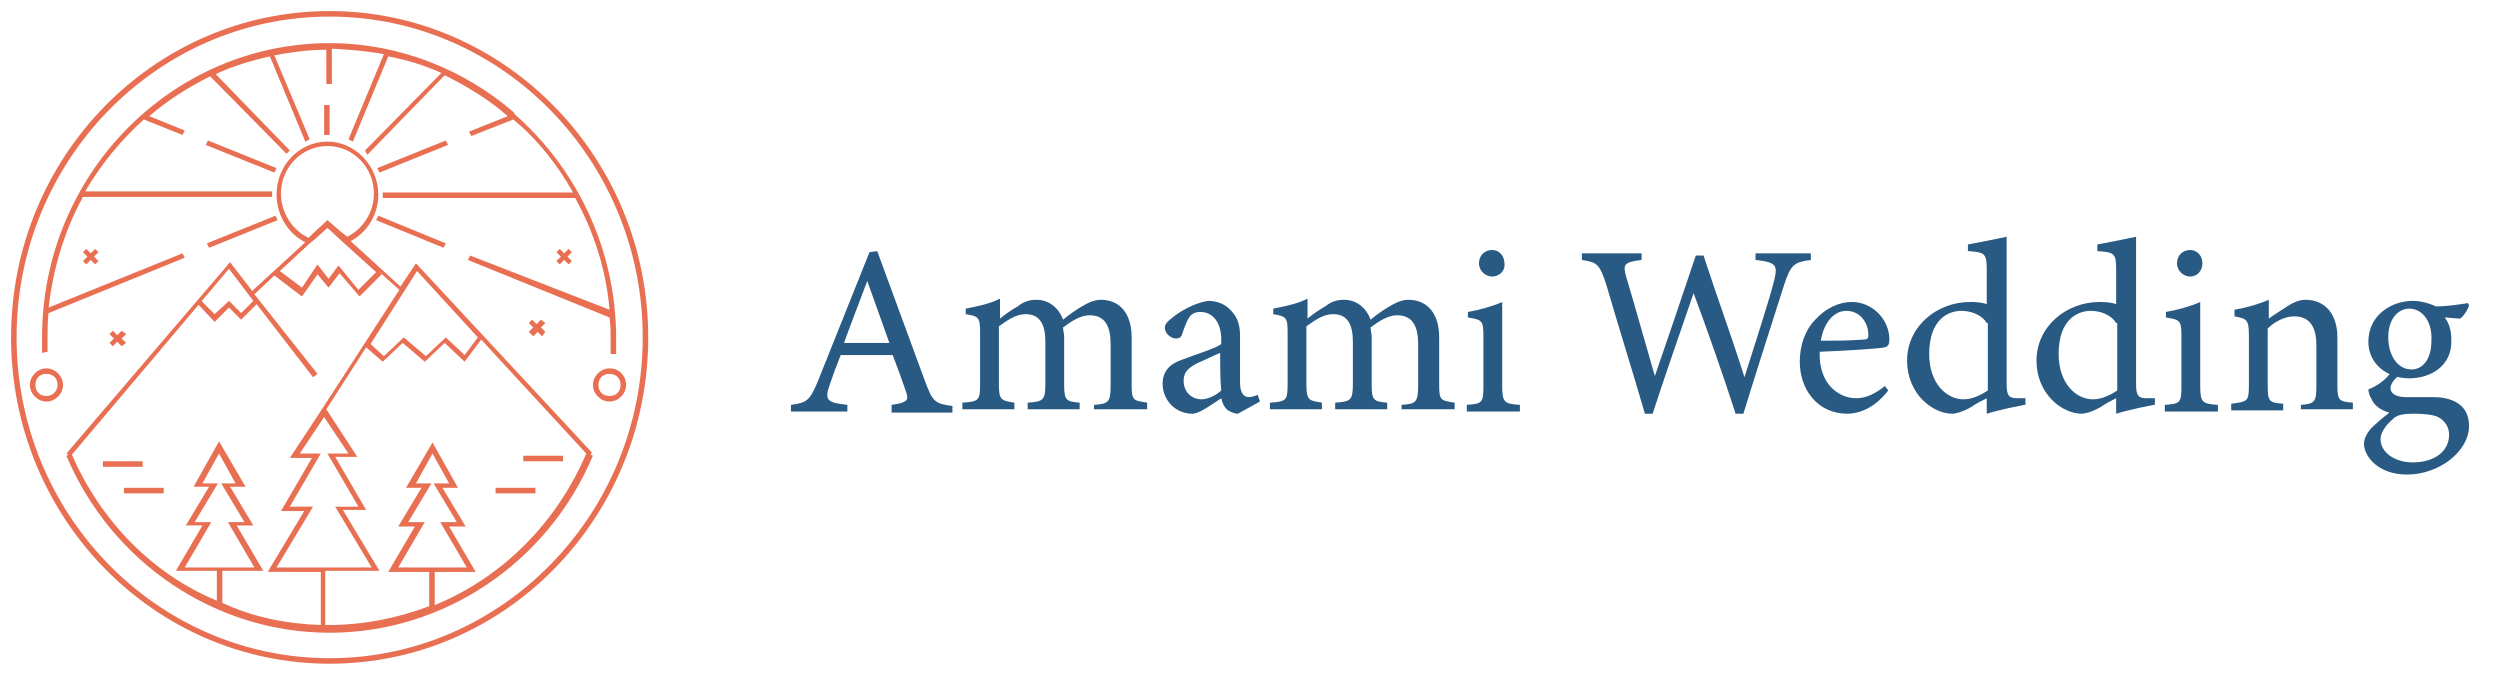
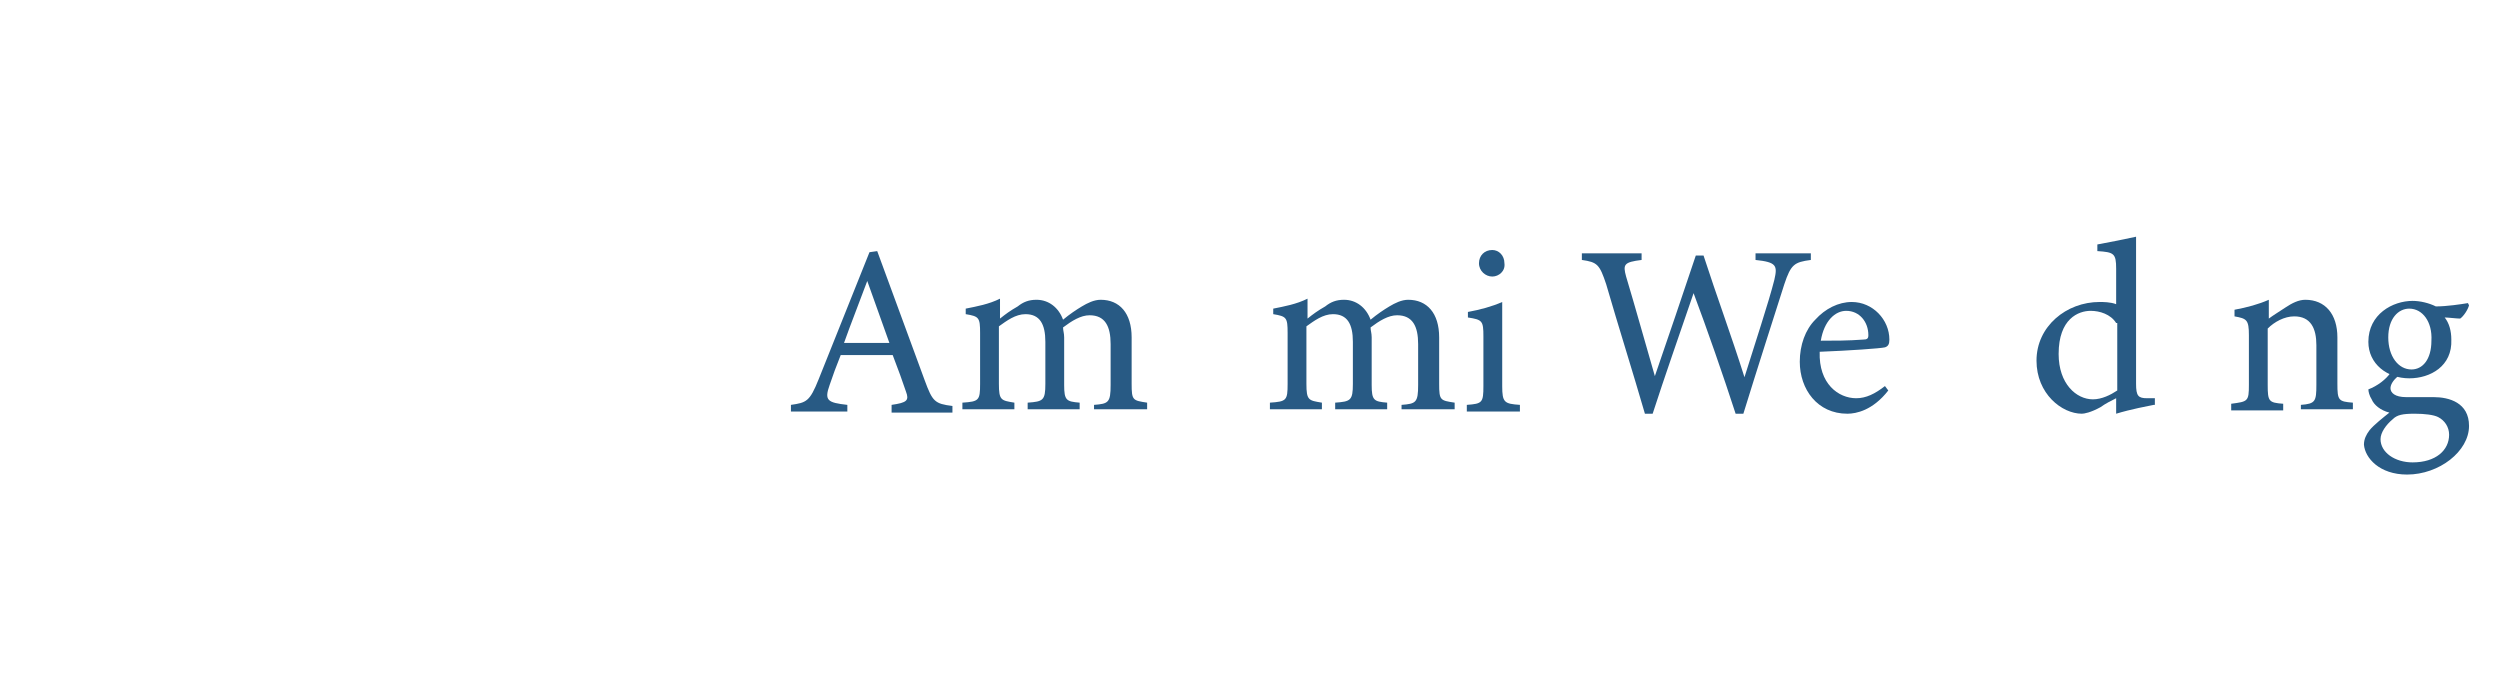
<svg xmlns="http://www.w3.org/2000/svg" version="1.1" id="layer1" x="0px" y="0px" width="226px" height="62px" viewBox="0 0 226 62" style="enable-background:new 0 0 226 62;" xml:space="preserve">
  <style type="text/css">
	.st0{fill:#E96F53;}
	.st1{fill:#285A84;}
</style>
  <g transform="rotate(0 75 0)">
    <g transform="matrix(1 0 0 1 0 0)">
      <g>
-         <path class="st0" d="M29.8,1C13.9,1,1,14.2,1,30.5S13.9,60,29.8,60s28.8-13.2,28.8-29.5S45.6,1,29.8,1z M29.8,59.5     c-15.6,0-28.3-13-28.3-29s12.7-29,28.3-29s28.3,13,28.3,29S45.4,59.5,29.8,59.5z M53.5,40.9L37.6,23.8l-1.4,2.1l-4.5-4.1     c1.5-0.8,2.5-2.4,2.5-4.2c0-2.6-2.1-4.8-4.6-4.8S25,14.9,25,17.6c0,1.8,1,3.5,2.6,4.3l-4.8,4.4l-2-2.6L6,41l0.2,0.1L6,41.2     c4.1,9.7,13.5,16,23.8,16s19.7-6.3,23.8-16l-0.2-0.1L53.5,40.9L53.5,40.9z M37.7,24.5l5.5,6L42,32.1l-1.7-1.6l-1.8,1.7l-2-1.7     l-1.8,1.7l-1.2-1.1L37.7,24.5L37.7,24.5z M28,22l0.5-0.4l1.1-1l1.3,1.2l3.1,2.8l-1.6,1.6L30.6,24l-0.9,1.2l-1-1.3L27.3,26l-2-1.5     L28,22L28,22z M25.4,17.5c0-2.4,1.9-4.3,4.2-4.3s4.2,1.9,4.2,4.3c0,1.7-1,3.2-2.4,3.9L31,21.1l-1.4-1.2l-1.3,1.2l-0.4,0.4     C26.4,20.8,25.4,19.2,25.4,17.5L25.4,17.5z M6.5,41.1l14.2-16.8l2.2,2.9l-1.1,1.1l-1.1-1.1l-1.3,1.2l-1.2-1.2l-0.3,0.3l1.5,1.6     l1.3-1.3l1.1,1.1l1.4-1.4l5.1,6.6l0.4-0.3L23,26.6l1.8-1.7l2.5,1.9l1.4-2l1,1.2l1-1.3l1.8,2.1l2-2l-0.3-0.3l1.9,1.7l-7,10.8     l-2.9,4.4h2l-2.8,4.8h2.1l-3.3,5.5H29v4.8c-3.1-0.1-6.1-0.7-8.9-2v-2.9h3.7l-2.4-4.1h1.5L20.8,44h1.4l-2.4-4.1L17.5,44h1.4     l-2.1,3.5h1.5l-2.4,4.1h3.7v2.7C13.8,51.9,9.1,47.1,6.5,41.1L6.5,41.1z M25,51.3l3.3-5.5h-2.1L29,41h-1.9l2.2-3.3l2.2,3.3h-1.9     l2.8,4.8h-2.1l3.3,5.5H25z M16.7,51.3l2.4-4.1h-1.5l2.1-3.5h-1.4l1.5-2.7l1.5,2.7H20l2.1,3.5h-1.5l2.4,4.1H16.7z M39.3,54.7v-3     H43l-2.4-4.1h1.5L40,44.1h1.4L39.1,40l-2.4,4.1h1.4L36,47.6h1.5l-2.4,4.1h3.7v3.1l0,0c-2.9,1.1-6,1.7-9.1,1.7h-0.3v-4.9h4.9     L31,46.1h2.1l-2.8-4.8h2L29.5,37l3.6-5.6l1.5,1.3l1.8-1.7l2,1.7l1.8-1.7l1.8,1.7l1.5-2L53,41C50.3,47.3,45.4,52.2,39.3,54.7     L39.3,54.7z M36,51.3l2.4-4.1h-1.5l2.1-3.5h-1.4l1.5-2.7l1.5,2.7h-1.4l2.1,3.5h-1.5l2.4,4.1H36L36,51.3z M3.8,31.9     c0-0.4,0-0.9,0-1.4c0-14.7,11.7-26.6,26-26.6c6.3,0,12.2,2.4,16.7,6.3l0,0v0.1c5.6,4.9,9.2,12.2,9.2,20.3c0,0.4,0,0.9,0,1.4h-0.5     c0-0.4,0-0.9,0-1.3c0-0.7,0-1.3-0.1-2l-12.8-5.2l0.2-0.4L55.1,28c-0.3-3.6-1.4-7-3.1-10.1H34.6v-0.5h17.2     c-1.4-2.5-3.2-4.8-5.4-6.6l-3.8,1.5l-0.2-0.4l3.5-1.4c-1.7-1.5-3.7-2.7-5.7-3.7l-7,7.2L33,13.6l6.9-7c-1.5-0.7-3.2-1.2-4.8-1.5     l-3.2,7.7l-0.4-0.2l3.2-7.7c-1.5-0.3-3.1-0.4-4.7-0.5v3.2h-0.5V4.5c-1.6,0-3.1,0.2-4.7,0.5l3.2,7.6l-0.4,0.2l-3.2-7.7     C22.6,5.5,21,6,19.5,6.7l6.7,6.9l-0.3,0.3l-6.9-7c-2,1-3.9,2.2-5.5,3.6l3.2,1.3l-0.2,0.4L13,10.8c-2.1,1.9-3.9,4.1-5.3,6.5h16.9     v0.5H7.5c-1.7,3.1-2.7,6.5-3.1,10l12.1-4.9l0.2,0.4l-12.3,5v-0.1c-0.1,0.8-0.1,1.5-0.1,2.3c0,0.4,0,0.9,0,1.3L3.8,31.9L3.8,31.9z      M55.1,33.3c-0.8,0-1.5,0.7-1.5,1.5s0.7,1.5,1.5,1.5s1.5-0.7,1.5-1.5S56,33.3,55.1,33.3z M55.1,35.8c-0.6,0-1-0.4-1-1s0.4-1,1-1     s1,0.4,1,1C56.1,35.4,55.7,35.8,55.1,35.8z M4.2,33.3c-0.8,0-1.5,0.7-1.5,1.5s0.7,1.5,1.5,1.5s1.5-0.7,1.5-1.5S5,33.3,4.2,33.3z      M4.2,35.8c-0.6,0-1-0.4-1-1s0.4-1,1-1s1,0.4,1,1C5.2,35.4,4.7,35.8,4.2,35.8z M49.3,29.2l-0.4,0.4l0.4,0.4L49,30.4L48.6,30     l-0.4,0.4L47.8,30l0.4-0.4l-0.4-0.4l0.3-0.3l0.4,0.4l0.4-0.4L49.3,29.2z M50.3,23.6l0.4-0.4l-0.4-0.4l0.3-0.3l0.4,0.4l0.4-0.4     l0.3,0.3l-0.4,0.4l0.4,0.4l-0.3,0.3L51,23.5l-0.4,0.4L50.3,23.6z M11.4,30.2L11,30.6l0.4,0.4L11,31.3l-0.4-0.4l-0.4,0.4L9.9,31     l0.4-0.4l-0.4-0.4l0.3-0.3l0.4,0.4l0.4-0.4L11.4,30.2z M8.9,22.8l-0.4,0.4l0.4,0.4l-0.3,0.3l-0.4-0.4l-0.4,0.4l-0.3-0.3l0.4-0.4     l-0.4-0.4l0.3-0.3l0.4,0.4l0.4-0.4L8.9,22.8z M29.3,9.5h0.5v2.7h-0.5V9.5z M40.5,13.1l-6.2,2.5l-0.2-0.4l6.2-2.5L40.5,13.1z      M25,15.2l-0.2,0.4l-6.2-2.5l0.2-0.4L25,15.2z M18.7,22l6.2-2.5l0.2,0.4l-6.2,2.5L18.7,22z M34.2,19.5l6.1,2.5l-0.2,0.4L34,19.9     L34.2,19.5L34.2,19.5z M11.2,44.1h3.6v0.5h-3.6C11.2,44.6,11.2,44.1,11.2,44.1z M12.9,42.2H9.3v-0.5h3.6V42.2z M44.8,44.1h3.6     v0.5h-3.6V44.1z M50.9,41.2v0.5h-3.6v-0.5H50.9z" />
-       </g>
+         </g>
    </g>
  </g>
  <g>
    <path class="st1" d="M80.6,37.2v-0.6c1.4-0.2,1.6-0.4,1.3-1.2c-0.3-0.9-0.7-2-1.2-3.3H76c-0.4,1-0.7,1.8-1,2.7   c-0.5,1.4-0.2,1.6,1.6,1.8v0.6h-5.1v-0.6c1.4-0.2,1.7-0.3,2.5-2.3l4.6-11.5l0.7-0.1c1.4,3.8,2.9,7.9,4.3,11.7   c0.7,1.9,0.9,2.1,2.5,2.3v0.6H80.6z M78.4,25.4c-0.7,1.9-1.5,3.9-2.1,5.6h4.1L78.4,25.4z" />
    <path class="st1" d="M98.9,37.2v-0.6c1.3-0.1,1.5-0.2,1.5-1.8v-3.7c0-1.6-0.5-2.6-1.9-2.6c-0.8,0-1.6,0.5-2.4,1.1   c0,0.3,0.1,0.5,0.1,0.9v4.3c0,1.4,0.2,1.5,1.4,1.6v0.6h-4.7v-0.6c1.4-0.1,1.6-0.2,1.6-1.7v-3.8c0-1.6-0.5-2.5-1.8-2.5   c-0.9,0-1.7,0.6-2.4,1.1v5.2c0,1.5,0.2,1.5,1.4,1.7v0.6h-4.7v-0.6c1.5-0.1,1.6-0.2,1.6-1.7v-4.6c0-1.4-0.1-1.5-1.3-1.7v-0.5   c1-0.2,2.1-0.4,3.1-0.9c0,0.5,0,1.3,0,1.8c0.5-0.4,0.9-0.7,1.6-1.1c0.5-0.4,1-0.6,1.7-0.6c1.1,0,2,0.7,2.4,1.8   c0.6-0.5,1.2-0.9,1.7-1.2c0.5-0.3,1.1-0.6,1.7-0.6c1.7,0,2.8,1.2,2.8,3.4v4.2c0,1.5,0.1,1.5,1.4,1.7v0.6H98.9z" />
-     <path class="st1" d="M111.9,37.4c-0.3,0-0.8-0.2-1-0.4c-0.3-0.3-0.4-0.6-0.5-1c-0.9,0.6-2,1.4-2.6,1.4c-1.6,0-2.7-1.3-2.7-2.7   c0-1.1,0.6-1.8,1.8-2.2c1.3-0.5,3-1,3.5-1.4v-0.4c0-1.6-0.8-2.5-1.9-2.5c-0.5,0-0.8,0.2-1,0.5c-0.2,0.3-0.4,0.8-0.6,1.4   c-0.1,0.4-0.3,0.5-0.6,0.5c-0.4,0-1-0.4-1-1c0-0.3,0.3-0.6,0.7-0.9c0.6-0.5,1.9-1.3,3.2-1.5c0.7,0,1.3,0.2,1.8,0.6   c0.8,0.7,1.1,1.4,1.1,2.6v4.2c0,1,0.4,1.3,0.8,1.3c0.3,0,0.5-0.1,0.8-0.2l0.2,0.6L111.9,37.4z M110.3,31.9c-0.5,0.2-1.5,0.7-2,0.9   c-0.8,0.4-1.3,0.8-1.3,1.6c0,1.2,0.9,1.7,1.6,1.7c0.6,0,1.4-0.4,1.8-0.8C110.3,34.3,110.3,32.9,110.3,31.9z" />
    <path class="st1" d="M126.7,37.2v-0.6c1.3-0.1,1.5-0.2,1.5-1.8v-3.7c0-1.6-0.5-2.6-1.9-2.6c-0.8,0-1.6,0.5-2.4,1.1   c0,0.3,0.1,0.5,0.1,0.9v4.3c0,1.4,0.2,1.5,1.4,1.6v0.6h-4.7v-0.6c1.4-0.1,1.6-0.2,1.6-1.7v-3.8c0-1.6-0.5-2.5-1.8-2.5   c-0.9,0-1.7,0.6-2.4,1.1v5.2c0,1.5,0.2,1.5,1.4,1.7v0.6h-4.7v-0.6c1.5-0.1,1.6-0.2,1.6-1.7v-4.6c0-1.4-0.1-1.5-1.3-1.7v-0.5   c1-0.2,2.1-0.4,3.1-0.9c0,0.5,0,1.3,0,1.8c0.5-0.4,0.9-0.7,1.6-1.1c0.5-0.4,1-0.6,1.7-0.6c1.1,0,2,0.7,2.4,1.8   c0.6-0.5,1.2-0.9,1.7-1.2c0.5-0.3,1.1-0.6,1.7-0.6c1.7,0,2.8,1.2,2.8,3.4v4.2c0,1.5,0.1,1.5,1.4,1.7v0.6H126.7z" />
    <path class="st1" d="M132.6,37.2v-0.6c1.4-0.1,1.5-0.2,1.5-1.7v-4.5c0-1.4-0.1-1.5-1.4-1.7v-0.5c1.1-0.2,2.2-0.5,3.1-0.9   c0,0.9,0,1.8,0,2.8v4.8c0,1.5,0.2,1.6,1.6,1.7v0.6H132.6z M134.9,25c-0.6,0-1.2-0.5-1.2-1.2c0-0.7,0.5-1.2,1.2-1.2   c0.6,0,1.1,0.5,1.1,1.2C136.1,24.5,135.5,25,134.9,25z" />
    <path class="st1" d="M163.7,23.5c-1.5,0.2-1.8,0.4-2.4,2.2c-0.7,2.2-2.5,7.8-3.7,11.7h-0.7c-1.1-3.4-2.6-7.7-3.8-10.9   c-1.3,3.8-2.6,7.5-3.7,10.9h-0.7c-1.1-3.8-2.4-7.9-3.5-11.7c-0.6-1.8-0.8-2-2.2-2.2v-0.6h5.4v0.6c-1.6,0.2-1.7,0.4-1.4,1.5   c0.9,3,1.7,5.9,2.6,9c1.2-3.5,2.5-7.3,3.7-10.9h0.7c1.2,3.7,2.5,7.2,3.7,11c0.9-2.9,2.2-6.8,2.7-8.8c0.3-1.3,0.2-1.6-1.7-1.8v-0.6   h5V23.5z" />
    <path class="st1" d="M170.7,35.3c-1.4,1.8-2.9,2.1-3.7,2.1c-2.7,0-4.3-2.2-4.3-4.7c0-1.5,0.5-2.9,1.4-3.8c0.9-1,2.1-1.6,3.3-1.6   c1.9,0,3.4,1.6,3.4,3.4c0,0.4-0.1,0.6-0.4,0.7c-0.4,0.1-3.3,0.3-5.9,0.4c-0.1,2.9,1.7,4.2,3.3,4.2c0.9,0,1.7-0.4,2.6-1.1   L170.7,35.3z M166.9,28.1c-1,0-2,0.9-2.3,2.7c1.2,0,2.5,0,3.8-0.1c0.4,0,0.5-0.1,0.5-0.4C168.9,29.1,168.1,28.1,166.9,28.1z" />
-     <path class="st1" d="M183,36.6c-0.5,0.1-2.1,0.4-3.4,0.8c0-0.5,0-1,0-1.4c-0.4,0.2-1,0.5-1.4,0.8c-0.9,0.5-1.5,0.6-1.7,0.6   c-1.8,0-4.1-1.8-4.1-4.8c0-3.1,2.7-5.3,5.7-5.3c0.3,0,1,0,1.5,0.2v-3.2c0-1.4-0.2-1.5-1.7-1.6v-0.6c1.1-0.2,2.6-0.5,3.5-0.7   c0,0.8,0,1.8,0,2.7v10.6c0,1.1,0.2,1.3,1,1.3l0.7,0V36.6z M179.6,29.2c-0.5-0.8-1.5-1.1-2.3-1.1c-1.1,0-2.9,0.7-2.9,3.9   c0,2.7,1.6,4.1,3.1,4.1c0.8,0,1.6-0.4,2.2-0.8V29.2z" />
    <path class="st1" d="M194.7,36.6c-0.5,0.1-2.1,0.4-3.4,0.8c0-0.5,0-1,0-1.4c-0.4,0.2-1,0.5-1.4,0.8c-0.9,0.5-1.5,0.6-1.7,0.6   c-1.8,0-4.1-1.8-4.1-4.8c0-3.1,2.7-5.3,5.7-5.3c0.3,0,1,0,1.5,0.2v-3.2c0-1.4-0.2-1.5-1.7-1.6v-0.6c1.1-0.2,2.6-0.5,3.5-0.7   c0,0.8,0,1.8,0,2.7v10.6c0,1.1,0.2,1.3,1,1.3l0.7,0V36.6z M191.3,29.2c-0.5-0.8-1.5-1.1-2.3-1.1c-1.1,0-2.9,0.7-2.9,3.9   c0,2.7,1.6,4.1,3.1,4.1c0.8,0,1.6-0.4,2.2-0.8V29.2z" />
-     <path class="st1" d="M195.7,37.2v-0.6c1.4-0.1,1.5-0.2,1.5-1.7v-4.5c0-1.4-0.1-1.5-1.4-1.7v-0.5c1.1-0.2,2.2-0.5,3.1-0.9   c0,0.9,0,1.8,0,2.8v4.8c0,1.5,0.2,1.6,1.6,1.7v0.6H195.7z M198,25c-0.6,0-1.2-0.5-1.2-1.2c0-0.7,0.5-1.2,1.2-1.2   c0.6,0,1.1,0.5,1.1,1.2C199.1,24.5,198.6,25,198,25z" />
    <path class="st1" d="M208,37.2v-0.6c1.3-0.1,1.4-0.3,1.4-1.8v-3.6c0-1.5-0.5-2.6-2-2.6c-0.9,0-1.8,0.5-2.4,1.1v5.1   c0,1.5,0.1,1.6,1.4,1.7v0.6h-4.7v-0.6c1.5-0.2,1.6-0.2,1.6-1.7v-4.5c0-1.4-0.2-1.5-1.3-1.7v-0.6c1.1-0.2,2.2-0.5,3.1-0.9   c0,0.5,0,1.2,0,1.7c0.4-0.3,0.9-0.6,1.5-1c0.6-0.4,1.2-0.7,1.8-0.7c1.8,0,2.9,1.3,2.9,3.4v4.2c0,1.5,0.1,1.6,1.4,1.7v0.6H208z" />
    <path class="st1" d="M216.8,34c-0.5,0.4-0.7,0.8-0.7,1.1c0,0.4,0.4,0.8,1.4,0.8c0.8,0,1.7,0,2.5,0c1.4,0,3.2,0.5,3.2,2.6   c0,2.3-2.7,4.4-5.6,4.4c-2.5,0-3.8-1.5-3.9-2.7c0-0.5,0.2-0.9,0.5-1.3c0.4-0.5,1.3-1.2,1.8-1.6c-0.8-0.2-1.4-0.7-1.6-1.2   c-0.2-0.3-0.3-0.7-0.3-0.9c0.8-0.3,1.6-0.9,2-1.5L216.8,34z M217.8,34.2c-2,0-3.7-1.3-3.7-3.3c0-2.5,2.2-3.7,4-3.7   c0.7,0,1.5,0.2,2.1,0.5c1,0,2.3-0.2,2.9-0.3l0.1,0.2c-0.1,0.4-0.5,1-0.8,1.2c-0.3,0-1.1-0.1-1.4-0.1c0.4,0.5,0.6,1.2,0.6,2   C221.7,33.1,219.7,34.2,217.8,34.2z M218.3,37.4c-1.1,0-1.6,0.1-2,0.5c-0.6,0.5-1.1,1.2-1.1,1.8c0,1.2,1.3,2.1,2.9,2.1   c2.1,0,3.3-1.1,3.3-2.5c0-0.7-0.4-1.3-1-1.6C220,37.5,219.2,37.4,218.3,37.4z M217.8,27.9c-1,0-1.9,0.9-1.9,2.6   c0,1.7,0.9,2.9,2.1,2.9c1,0,1.8-0.9,1.8-2.6C219.9,29.1,219,27.9,217.8,27.9z" />
  </g>
</svg>